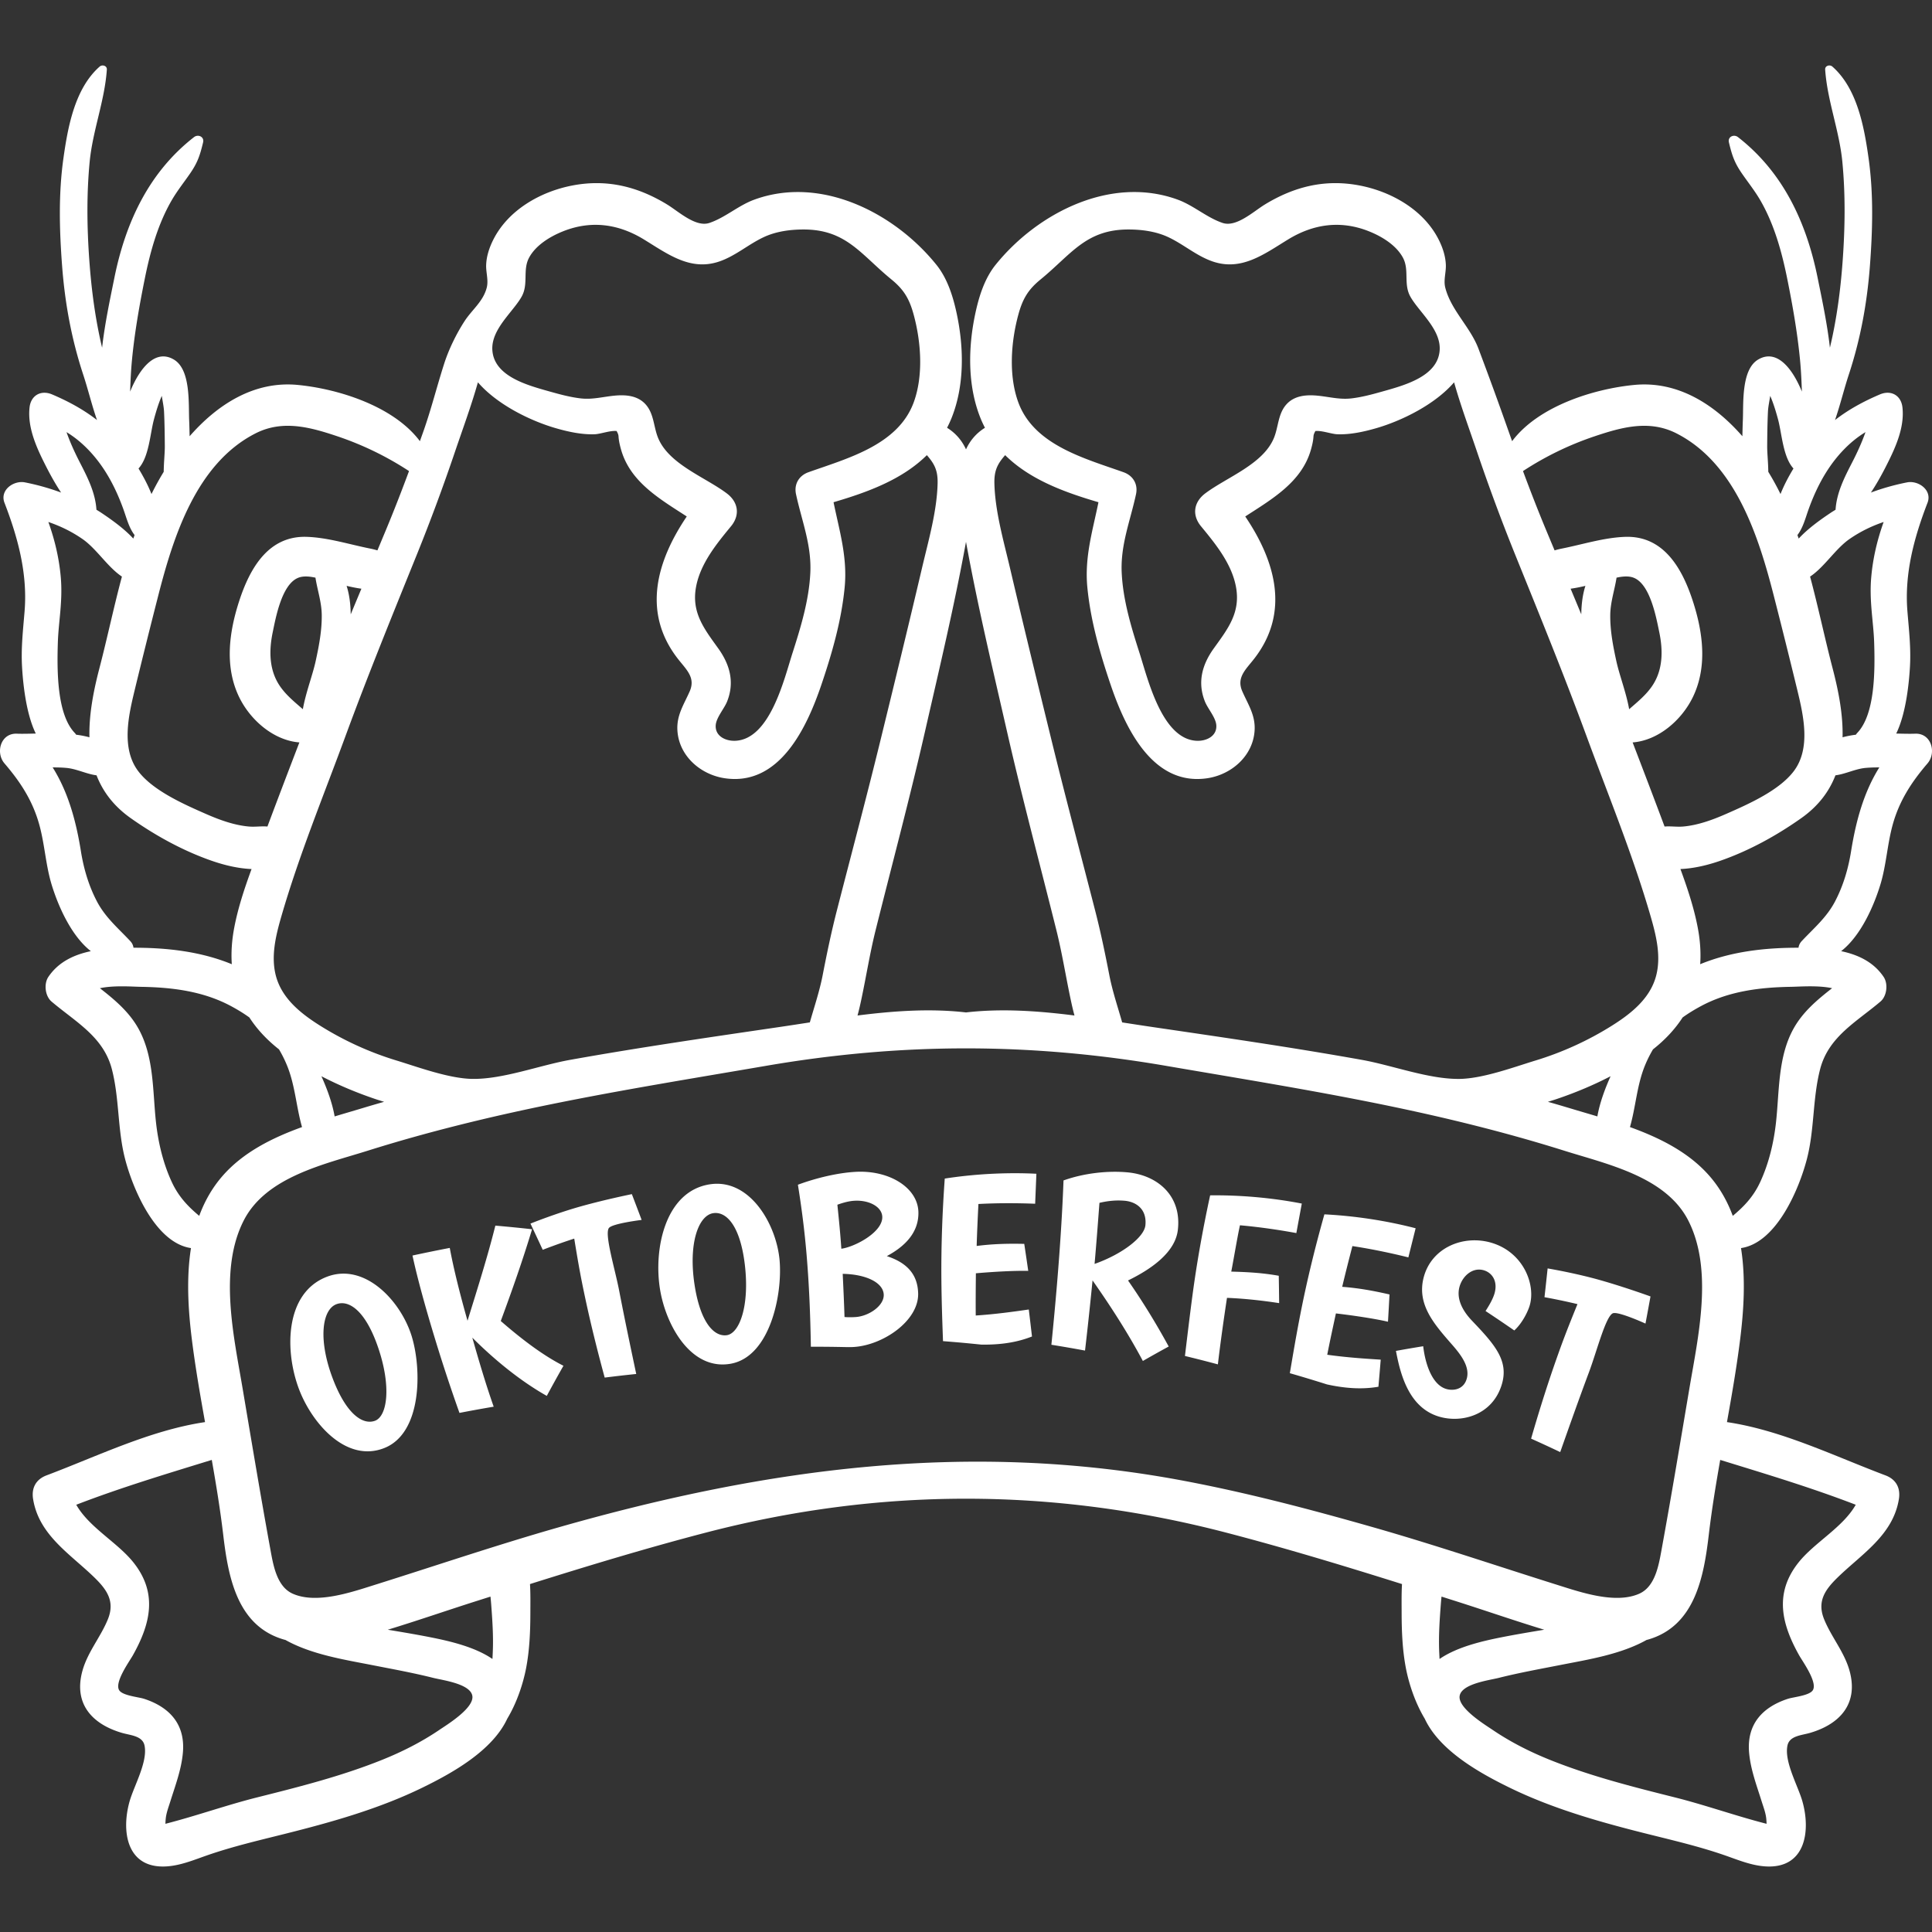
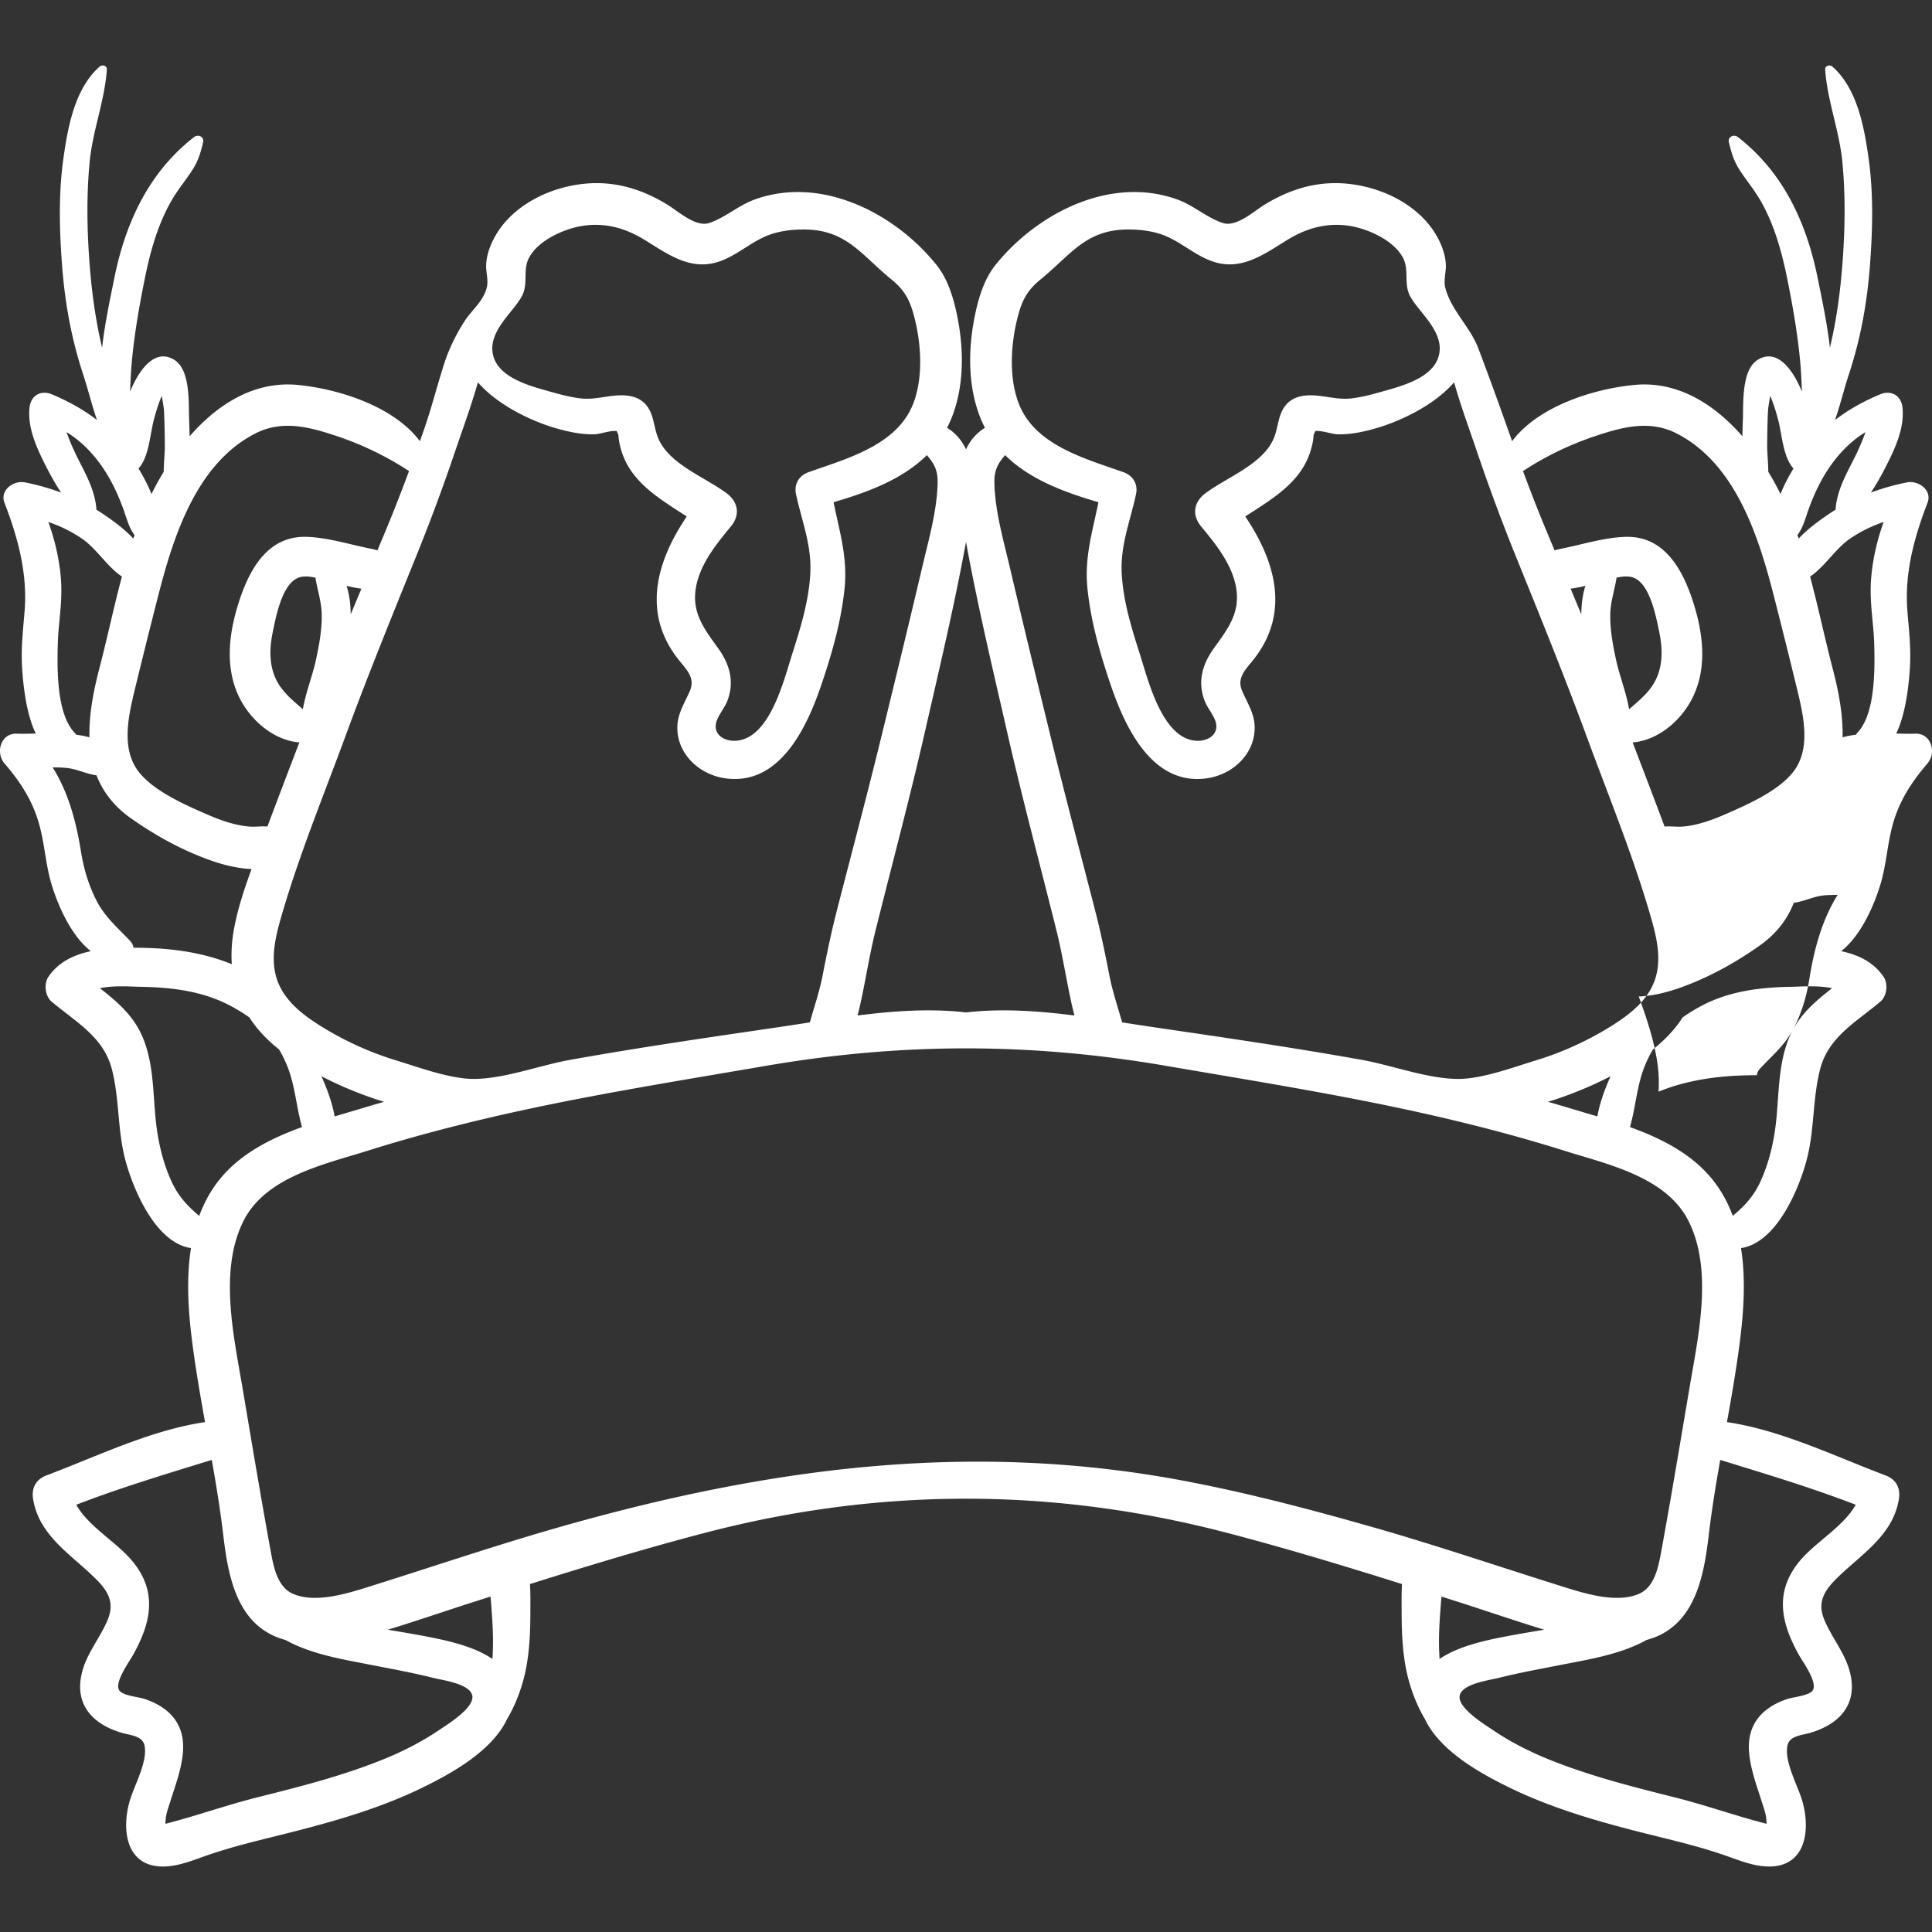
<svg xmlns="http://www.w3.org/2000/svg" version="1.1" width="512" height="512" x="0" y="0" viewBox="0 0 512.001 512.001" style="enable-background:new 0 0 512 512" xml:space="preserve" class="">
  <rect x="0" y="0" width="512.001" height="512.001" fill="#333333" stroke="none" />
  <g>
-     <path d="M498.304 234.481c1.572-5.149 1.828-10.559 3.234-15.752 1.734-6.402 4.988-11.424 9.27-16.412 2.448-2.852 1.017-8.053-3.265-7.882-1.373.055-3.108.009-5.026-.036 2.74-5.587 3.446-14.2 3.645-17.778.277-4.989-.271-9.685-.676-14.632-.817-9.988 1.761-19.497 5.326-28.743 1.309-3.394-2.46-5.993-5.412-5.412a62.402 62.402 0 0 0-9.588 2.697c1.401-2.109 2.654-4.326 3.81-6.585 2.474-4.836 5.171-10.428 4.546-15.999-.358-3.194-3.046-4.666-5.967-3.424-4.411 1.876-8.368 4.045-11.9 6.791 1.38-3.99 2.382-8.176 3.645-12.014 3.098-9.415 4.842-18.884 5.595-28.752.725-9.517.99-19.119-.343-28.595-1.165-8.284-3.007-18.506-9.603-24.312-.671-.591-1.975-.244-1.905.789.558 8.243 3.76 16.176 4.555 24.464.824 8.586.715 17.239.109 25.833-.558 7.912-1.574 15.722-3.405 23.418-.734-6.464-2.11-12.854-3.25-18.494-2.984-14.769-9.178-28.023-21.111-37.312-1.089-.848-2.768-.103-2.405 1.4.801 3.313 1.399 5.255 3.391 8.158 1.64 2.389 3.452 4.641 4.911 7.155 3.694 6.361 5.701 13.635 7.147 20.798 1.448 7.169 2.722 14.419 3.411 21.703.259 2.738.381 5.482.476 8.226-2.678-6.543-6.857-11.372-11.656-8.451-4.438 2.701-3.8 11.653-3.987 15.998-.061 1.427-.091 2.856-.125 4.284-7.362-8.414-17.089-14.717-28.672-13.595-10.702 1.036-25.378 5.594-32.353 14.901-.327-.918-.66-1.833-.982-2.752a1026.125 1026.125 0 0 0-7.938-21.764c-2.173-5.771-7.27-10.176-8.796-16.178-.498-1.96.226-4.018.156-5.999-.083-2.348-.849-4.638-1.9-6.721-3.954-7.841-12.436-12.677-20.825-14.32-9.152-1.793-17.354.209-25.217 4.998-3.042 1.853-7.576 6.12-11.212 4.902-4.185-1.402-7.678-4.621-11.868-6.159-17.724-6.503-37.223 3.514-48.284 17.231-2.963 3.675-4.444 8.466-5.413 13.029-1.896 8.929-2.068 18.957 1.361 27.547.367.919.778 1.792 1.215 2.636-2.355 1.459-3.961 3.428-5.021 5.719-1.06-2.292-2.666-4.26-5.021-5.719a29.58 29.58 0 0 0 1.214-2.636c3.429-8.59 3.257-18.617 1.361-27.547-.969-4.563-2.45-9.354-5.413-13.029-11.061-13.718-30.56-23.734-48.284-17.231-4.189 1.537-7.682 4.757-11.868 6.159-3.635 1.218-8.169-3.049-11.212-4.902-7.863-4.789-16.066-6.791-25.217-4.998-8.39 1.643-16.872 6.479-20.825 14.32-1.05 2.083-1.817 4.373-1.9 6.721-.07 1.981.655 4.04.156 5.999-.933 3.668-3.907 5.852-5.86 8.854-2.175 3.343-4.189 7.468-5.409 11.262-1.914 5.954-3.39 11.909-5.466 17.824-.322.919-.655 1.834-.982 2.752-6.975-9.307-21.652-13.864-32.353-14.901-11.583-1.122-21.31 5.181-28.672 13.595-.033-1.428-.064-2.857-.125-4.284-.186-4.345.45-13.297-3.987-15.998-4.799-2.921-8.978 1.909-11.656 8.451.095-2.744.217-5.488.476-8.226.689-7.284 1.964-14.534 3.411-21.703 1.446-7.164 3.453-14.437 7.147-20.798 1.46-2.514 3.271-4.766 4.911-7.155 1.992-2.903 2.59-4.845 3.391-8.158.363-1.503-1.316-2.248-2.405-1.4-11.932 9.291-18.125 22.545-21.11 37.314-1.14 5.64-2.516 12.03-3.25 18.494-1.831-7.697-2.847-15.506-3.405-23.418-.606-8.594-.715-17.247.109-25.833.795-8.287 3.997-16.221 4.555-24.464.07-1.034-1.234-1.38-1.905-.789-6.596 5.806-8.438 16.028-9.603 24.312-1.333 9.475-1.068 19.078-.343 28.595.752 9.868 2.496 19.337 5.594 28.752 1.263 3.838 2.265 8.024 3.645 12.014-3.532-2.745-7.489-4.915-11.9-6.791-2.921-1.242-5.609.23-5.967 3.424-.625 5.571 2.072 11.163 4.546 15.999 1.156 2.259 2.409 4.476 3.809 6.585a62.402 62.402 0 0 0-9.588-2.697c-2.952-.581-6.72 2.018-5.412 5.412 3.565 9.246 6.143 18.755 5.326 28.743-.405 4.947-.953 9.643-.676 14.632.199 3.577.905 12.191 3.645 17.778-1.918.045-3.653.091-5.026.036-4.282-.171-5.712 5.029-3.265 7.882 4.281 4.988 7.536 10.01 9.269 16.412 1.407 5.193 1.663 10.603 3.235 15.752 1.653 5.414 5.097 13.472 10.379 17.587-4.468.941-8.592 2.859-11.258 6.818-1.238 1.837-.881 5.077.844 6.541 6.361 5.399 13.743 9.295 15.978 17.892 2.003 7.704 1.487 15.836 3.448 23.586 2.001 7.909 8.031 22.464 17.524 23.853-1.272 8.046-.73 16.573.253 24.364.918 7.285 2.174 14.523 3.47 21.754-14.49 2.15-28.433 9.006-42.001 14.114-2.8 1.054-4.039 3.328-3.563 6.276 1.55 9.614 9.923 14.595 16.347 20.888 3.312 3.244 5.359 6.312 3.474 10.966-1.895 4.68-5.315 8.621-6.711 13.547-2.463 8.691 2.37 14.167 10.332 16.537 2.365.704 5.545.77 6.091 3.389.892 4.279-2.766 10.634-3.936 14.707-2.257 7.857-.889 17.698 9.335 17.339 3.937-.138 7.657-1.732 11.323-3 6.583-2.277 13.383-3.872 20.135-5.559 12.548-3.137 25.193-6.667 36.856-12.369 7.741-3.785 18.451-9.708 22.411-18.235 2.571-4.271 4.214-9.315 5.001-13.429.923-4.826 1.117-9.823 1.124-14.723.004-2.41.052-4.982-.099-7.527 15.43-4.853 30.912-9.544 46.566-13.625 45.864-11.956 91.801-12.033 137.961 0 15.654 4.081 31.136 8.772 46.566 13.625-.151 2.545-.103 5.118-.099 7.527.007 4.9.201 9.897 1.124 14.723.787 4.114 2.431 9.158 5.001 13.429 3.96 8.527 14.671 14.45 22.411 18.235 11.662 5.703 24.308 9.233 36.855 12.369 6.752 1.688 13.552 3.282 20.135 5.559 3.666 1.268 7.386 2.862 11.323 3 10.224.359 11.592-9.482 9.335-17.339-1.17-4.073-4.828-10.428-3.936-14.707.546-2.619 3.726-2.685 6.091-3.389 7.962-2.37 12.795-7.846 10.332-16.537-1.396-4.926-4.816-8.867-6.711-13.547-1.885-4.654.163-7.722 3.474-10.966 6.424-6.293 14.797-11.274 16.347-20.888.475-2.948-.763-5.221-3.563-6.276-13.568-5.108-27.511-11.965-42.001-14.114 1.296-7.231 2.552-14.469 3.47-21.754.982-7.791 1.524-16.318.253-24.364 9.493-1.389 15.523-15.944 17.524-23.853 1.961-7.751 1.445-15.882 3.448-23.586 2.235-8.597 9.618-12.493 15.978-17.892 1.725-1.464 2.082-4.703.844-6.541-2.667-3.958-6.79-5.877-11.258-6.818 5.283-4.115 8.727-12.173 10.38-17.587zm.881-96.148c-1.66 4.646-2.814 9.408-3.277 14.511-.584 6.434.593 11.881.767 17.496.227 7.328.274 18.988-4.51 23.92-.138.143-.235.296-.336.447a25.803 25.803 0 0 0-3.53.683c.149-5.908-1.034-12.133-2.61-18.171-2.087-8-3.821-16.283-5.996-24.417 3.823-2.544 6.708-7.372 10.473-9.972 2.864-1.98 5.868-3.426 9.019-4.497zm-19.895-3.351c1.246-3.456 2.755-6.782 4.713-9.895 2.611-4.152 6.131-8.007 10.376-10.569-.969 2.735-2.169 5.381-3.59 8.133-2.063 4-4.056 7.963-4.346 12.435-.419.262-.847.514-1.256.789-2.529 1.698-5.928 4.06-8.514 6.852-.106-.313-.226-.62-.335-.932 1.497-1.936 2.123-4.513 2.952-6.813zm-10.764-25.89c.059-1.253.376-2.741.601-4.188.869 2.02 1.51 4.134 2.08 6.256 1.017 3.791 1.302 9.972 4.083 12.997-1.258 2.078-2.497 4.394-3.435 6.767a74.239 74.239 0 0 0-2.016-3.813 80.268 80.268 0 0 0-1.224-2.076c-.018-2.451-.305-4.951-.292-6.826.022-3.039.059-6.081.203-9.117zm-46.133 6.597c7.28-2.454 14.64-4.53 21.89-.839 15.694 7.989 21.793 27.379 25.821 43.148a2057.697 2057.697 0 0 1 6.196 24.847c1.63 6.732 3.649 15.455-.926 21.519-3.917 5.19-12.205 8.818-18.001 11.363-3.55 1.558-7.445 2.977-11.334 3.314-1.645.143-3.278-.137-4.91 0-2.779-7.446-5.622-14.867-8.464-22.289 6.851-.538 13.021-5.941 15.969-12.03 3.905-8.065 2.657-17.238-.03-25.472-2.782-8.525-7.66-17.304-17.865-16.979-5.626.179-11.328 2.012-16.823 3.104-.58.115-1.246.275-1.934.484-.75-1.794-1.5-3.588-2.247-5.385-2.153-5.171-4.176-10.388-6.127-15.633a82.693 82.693 0 0 1 18.785-9.152zm9.35 72.259c-.777-4.41-2.572-8.985-3.382-12.688-.887-4.059-1.68-8.169-1.625-12.341.045-3.392 1.16-6.556 1.666-9.831 1.654-.364 3.306-.503 4.648.062 4.294 1.809 5.867 10.473 6.685 14.427.996 4.807.985 9.902-1.827 14.114-1.648 2.472-3.946 4.318-6.165 6.257zm-11.594-32.688c-.754 2.357-1.057 4.953-1.092 7.546-.941-2.265-1.883-4.529-2.829-6.792 1.315-.175 2.62-.449 3.921-.754zM269.857 83.434c1.144-4.214 2.576-6.655 5.911-9.382 8.165-6.676 12.004-13.283 23.387-13.235 3.525.015 7.19.513 10.412 2.013 4.027 1.874 7.415 4.912 11.645 6.407 7.776 2.749 13.833-1.93 20.201-5.812 6.74-4.109 13.974-5.098 21.426-2.106 3.381 1.357 7.164 3.653 8.945 6.954 1.764 3.27.109 6.962 1.959 10.304 1.833 3.311 6.111 6.996 7.417 11.271.3.984.443 2 .362 3.049-.531 6.878-9.339 9.213-15.106 10.838-2.726.768-5.534 1.535-8.355 1.854-3.061.346-5.843-.435-8.868-.729-2.988-.291-6.182-.052-8.297 2.327-2.21 2.486-2.084 5.896-3.269 8.82-2.851 7.037-12.518 10.449-18.225 14.75-3.037 2.289-3.588 5.719-1.122 8.712 3.848 4.671 8.103 9.881 9.255 16.003 1.294 6.871-2.146 11.173-5.878 16.374-3.105 4.327-4.363 8.999-2.334 14.075.752 1.882 2.856 4.227 3.008 6.243.22 2.921-2.618 4.254-5.155 4.156-9.24-.358-12.981-16.373-15.189-23.257-2.204-6.868-4.356-13.933-4.72-21.182-.375-7.463 2.254-13.777 3.789-20.913.573-2.663-.791-4.927-3.306-5.823-10.258-3.654-23.749-7.176-27.897-18.54-2.595-7.097-1.941-16.008.004-23.171zm-3.481 37.185c6.497 6.447 15.654 9.819 24.727 12.476-1.53 7.528-3.725 14.522-2.942 22.585.856 8.806 3.319 17.379 6.149 25.731 3.826 11.294 11.053 26.972 25.599 24.837 6.42-.943 12.143-5.89 12.571-12.629.258-4.061-1.691-6.85-3.247-10.38-1.633-3.704.904-5.783 3.183-8.727 9.613-12.42 5.376-26.111-2.414-37.641 7.118-4.617 14.924-9.098 17.385-17.628.322-1.116.635-2.421.698-3.58.04-.746.462-1.265.491-1.434 1.702-.192 4.277.8 5.837.856 3.478.126 7.164-.691 10.484-1.663 6.335-1.854 15.241-6.065 20.454-12.101 1.737 6.16 3.974 12.204 6.028 18.262a510.66 510.66 0 0 0 10.119 27.308c6.476 16.027 12.99 31.974 18.954 48.203 5.819 15.834 12.329 31.624 17.012 47.842 1.45 5.024 2.795 10.525 1.411 15.715-1.61 6.039-6.733 10.058-11.807 13.23a84.353 84.353 0 0 1-20.176 9.177c-5.637 1.715-13.936 4.804-20.16 4.867-8.141.082-17.709-3.595-25.793-5.044-18.471-3.311-37.057-5.997-55.622-8.724-2.611-.384-5.26-.796-7.931-1.208-1.173-4.141-2.559-8.198-3.391-12.472-1.113-5.719-2.276-11.349-3.726-16.997-3.87-15.073-7.885-30.109-11.584-45.225-3.731-15.246-7.455-30.502-11.04-45.783-1.681-7.166-3.956-15.021-4.12-22.418-.077-3.503.933-5.228 2.851-7.435zm160.445 164.594c-1.545 3.468-2.87 7.059-3.503 10.648-2.612-.786-5.192-1.531-7.675-2.283a351.858 351.858 0 0 0-5.434-1.587c.758-.234 1.516-.463 2.268-.717 4.884-1.647 9.724-3.657 14.344-6.061zm-170.82-141.624c3.062 16.856 7.09 33.711 10.901 50.413 4.012 17.584 8.686 35.016 13.054 52.514 1.485 5.949 2.44 11.956 3.699 17.95.328 1.563.673 3.128 1.095 4.654-9.611-1.221-19.34-1.903-28.749-.814-9.409-1.09-19.138-.408-28.749.814.422-1.526.767-3.09 1.095-4.654 1.259-5.994 2.214-12.001 3.699-17.95 4.368-17.497 9.041-34.93 13.054-52.514 3.811-16.702 7.839-33.557 10.901-50.413zM130.843 89.848c1.305-4.275 5.583-7.96 7.416-11.271 1.85-3.342.196-7.034 1.96-10.304 1.78-3.301 5.564-5.597 8.945-6.954 7.452-2.992 14.686-2.003 21.426 2.106 6.367 3.882 12.424 8.561 20.201 5.812 4.229-1.495 7.618-4.534 11.644-6.407 3.223-1.5 6.888-1.998 10.413-2.013 11.382-.048 15.221 6.559 23.387 13.235 3.335 2.727 4.767 5.168 5.911 9.382 1.945 7.163 2.599 16.074.009 23.168-4.148 11.363-17.639 14.885-27.897 18.54-2.515.896-3.879 3.161-3.306 5.823 1.535 7.137 4.163 13.45 3.789 20.913-.364 7.249-2.517 14.314-4.72 21.182-2.209 6.884-5.949 22.9-15.189 23.257-2.537.098-5.375-1.235-5.155-4.156.152-2.015 2.256-4.361 3.008-6.243 2.028-5.076.77-9.747-2.334-14.075-3.732-5.202-7.172-9.504-5.878-16.374 1.152-6.122 5.407-11.331 9.255-16.003 2.465-2.992 1.915-6.423-1.122-8.712-5.707-4.301-15.374-7.713-18.225-14.75-1.185-2.924-1.059-6.334-3.269-8.82-2.115-2.379-5.309-2.618-8.297-2.327-3.025.294-5.807 1.075-8.868.729-2.821-.319-5.629-1.086-8.355-1.854-5.767-1.625-14.576-3.959-15.106-10.838-.086-1.046.057-2.061.357-3.046zm-10.219 29.734c2.055-6.058 4.292-12.102 6.029-18.262 5.213 6.036 14.119 10.247 20.454 12.101 3.32.971 7.005 1.789 10.483 1.663 1.56-.057 4.135-1.048 5.837-.856.028.169.45.688.491 1.434.063 1.16.376 2.465.698 3.58 2.461 8.53 10.267 13.011 17.385 17.628-7.791 11.531-12.027 25.221-2.414 37.641 2.279 2.944 4.816 5.023 3.183 8.727-1.557 3.53-3.505 6.319-3.247 10.38.428 6.739 6.151 11.686 12.571 12.629 14.546 2.136 21.772-13.542 25.599-24.837 2.83-8.352 5.293-16.925 6.149-25.731.784-8.063-1.412-15.057-2.942-22.585 9.073-2.657 18.229-6.029 24.727-12.476 1.918 2.207 2.928 3.932 2.85 7.433-.164 7.397-2.439 15.252-4.12 22.418-3.585 15.281-7.309 30.536-11.04 45.783-3.699 15.116-7.715 30.152-11.584 45.225-1.45 5.648-2.613 11.279-3.726 16.997-.832 4.274-2.218 8.331-3.391 12.472-2.671.413-5.32.825-7.931 1.208-18.565 2.727-37.151 5.413-55.622 8.724-8.084 1.449-17.652 5.126-25.793 5.044-6.223-.063-14.523-3.152-20.16-4.867a84.336 84.336 0 0 1-20.176-9.177c-5.074-3.172-10.197-7.191-11.807-13.23-1.383-5.19-.039-10.691 1.411-15.715 4.682-16.218 11.193-32.009 17.012-47.842 5.965-16.229 12.478-32.175 18.954-48.203a507.71 507.71 0 0 0 10.12-27.306zm-18.832 172.41c-1.814.518-3.627 1.04-5.433 1.587-2.483.752-5.063 1.497-7.675 2.283-.633-3.589-1.958-7.18-3.503-10.648 4.62 2.404 9.46 4.414 14.343 6.062.751.253 1.51.482 2.268.716zM80.259 187.948c-2.219-1.938-4.517-3.785-6.166-6.256-2.811-4.212-2.822-9.307-1.827-14.114.819-3.954 2.391-12.618 6.686-14.427 1.341-.565 2.994-.426 4.648-.062.506 3.274 1.621 6.439 1.666 9.831.056 4.172-.737 8.282-1.625 12.341-.81 3.701-2.606 8.277-3.382 12.687zm11.594-32.688c1.3.305 2.606.579 3.921.754-.946 2.263-1.888 4.527-2.829 6.792-.035-2.593-.338-5.19-1.092-7.546zm-51.059-44.1c.569-2.122 1.211-4.237 2.08-6.256.226 1.447.542 2.935.601 4.188.144 3.037.182 6.078.203 9.118.013 1.874-.273 4.375-.292 6.826a75.957 75.957 0 0 0-1.224 2.076 75.032 75.032 0 0 0-2.016 3.813c-.938-2.373-2.177-4.689-3.435-6.767 2.781-3.026 3.066-9.207 4.083-12.998zm1.104 46.837c4.028-15.769 10.127-35.159 25.821-43.148 7.25-3.691 14.61-1.615 21.89.839a82.762 82.762 0 0 1 18.786 9.152c-1.95 5.245-3.974 10.461-6.127 15.633-.748 1.796-1.498 3.591-2.248 5.385a20.744 20.744 0 0 0-1.934-.484c-5.496-1.092-11.197-2.925-16.823-3.104-10.204-.325-15.082 8.454-17.864 16.979-2.687 8.234-3.935 17.407-.03 25.472 2.948 6.089 9.119 11.492 15.969 12.03-2.842 7.422-5.685 14.843-8.465 22.289-1.632-.137-3.265.143-4.91 0-3.889-.337-7.784-1.756-11.334-3.314-5.796-2.545-14.084-6.173-18.001-11.363-4.576-6.064-2.557-14.787-.926-21.519a2020.783 2020.783 0 0 1 6.196-24.847zm-13.899-32.91c1.958 3.113 3.467 6.439 4.713 9.895.829 2.3 1.455 4.878 2.951 6.812-.109.312-.229.619-.335.932-2.585-2.792-5.985-5.154-8.513-6.852-.41-.275-.837-.527-1.256-.789-.29-4.471-2.283-8.435-4.346-12.435-1.42-2.752-2.621-5.398-3.589-8.133 4.244 2.563 7.763 6.418 10.375 10.57zm-15.182 13.246c3.15 1.071 6.155 2.518 9.02 4.497 3.765 2.601 6.649 7.428 10.473 9.972-2.175 8.134-3.909 16.417-5.996 24.417-1.575 6.038-2.758 12.263-2.61 18.171a25.533 25.533 0 0 0-3.53-.683c-.102-.152-.198-.305-.336-.447-4.784-4.932-4.736-16.592-4.51-23.92.174-5.615 1.351-11.061.767-17.496-.464-5.104-1.618-9.865-3.278-14.511zm8.623 87.235c-1.278-7.957-3.343-15.586-7.482-22.196 1.21-.006 2.417.025 3.617.131 2.731.242 5.365 1.636 8.01 1.965 1.653 4.264 4.508 8.136 9.062 11.352 6.549 4.625 13.826 8.634 21.406 11.275 3.367 1.173 7.006 2.057 10.614 2.212-1.872 5.119-3.605 10.311-4.607 15.63-.629 3.342-.836 6.541-.627 9.59-8.22-3.382-17.212-4.383-26.059-4.367-.07-.604-.335-1.214-.855-1.768-3.226-3.442-6.587-6.235-8.823-10.497-2.192-4.177-3.512-8.687-4.256-13.327zm31.357 96.647c-2.92-2.433-5.431-5.035-7.215-8.847-2.344-5.01-3.666-10.593-4.257-16.075-.886-8.204-.485-17.159-4.588-24.614-2.478-4.501-6.307-7.71-10.262-10.794 3.691-.8 8.524-.405 10.913-.366 8.205.133 16.401 1.143 23.747 5.063 1.795.958 3.442 1.964 4.953 3.055 1.989 3.079 4.606 5.903 7.847 8.454a31.733 31.733 0 0 1 2.11 4.223c2.17 5.265 2.45 10.983 3.996 16.373-8.002 2.896-15.652 6.725-21.103 12.997-2.756 3.17-4.74 6.734-6.141 10.531zm63.641 136.223c-4.739 3.213-9.865 5.806-15.172 7.939-10.707 4.304-21.9 7.135-33.069 9.937-8.207 2.059-16.208 4.931-24.357 7.012.004-.296.022-.711.076-1.305.142-1.548.737-3.075 1.198-4.547 1.339-4.279 2.968-8.535 3.358-13.039.643-7.429-3.455-11.99-10.251-14.222-1.475-.484-5.612-.831-6.593-2.223-1.438-2.041 2.647-7.651 3.581-9.316 4.693-8.368 6.608-16.441.219-24.531-4.254-5.387-11.762-9.284-15.219-15.368 11.83-4.56 23.794-8.147 35.918-11.882 1.161 6.595 2.245 13.199 3.031 19.846 1.315 11.135 3.656 24.174 16.095 27.765.13.037.262.065.392.1 6.858 3.856 15.619 5.219 22.948 6.658 5.425 1.065 10.872 2.05 16.236 3.398 2.483.624 9.657 1.53 10.329 4.667.696 3.245-6.739 7.768-8.72 9.111zm14.153-20.549c-.026.583-.055 1.17-.087 1.758-4.703-3.24-11.499-4.777-16.499-5.766-3.733-.738-7.486-1.365-11.24-1.989 7.736-2.353 15.401-5.014 23.102-7.469l4.116-1.309c.067.649.13 1.292.178 1.922.325 4.279.623 8.558.43 12.853zm233.253-33.164c-16.548-4.72-33.197-9.103-50.115-12.298-56.652-10.698-110.335-3.458-165.571 12.298-16.437 4.689-32.612 10.184-48.913 15.306-6.14 1.929-15.37 5.132-21.684 2.308-4.221-1.888-5.152-7.595-5.892-11.648-2.6-14.23-4.981-28.563-7.392-42.835-2.308-13.665-6.356-31.301.303-44.384 5.922-11.636 21.429-14.923 32.813-18.505 15.96-5.021 32.243-8.986 48.632-12.324 18.917-3.853 37.989-6.924 57.014-10.192 35.941-6.173 70.128-6.148 105.924 0 19.024 3.268 38.097 6.339 57.014 10.192 16.389 3.338 32.672 7.303 48.632 12.324 11.385 3.582 26.892 6.869 32.814 18.505 6.658 13.084 2.611 30.72.302 44.384-2.411 14.271-4.792 28.605-7.392 42.835-.74 4.053-1.671 9.76-5.892 11.648-6.314 2.825-15.544-.379-21.684-2.308-16.301-5.122-32.476-10.617-48.913-15.306zm17.654 34.922a178.21 178.21 0 0 1-.087-1.758c-.193-4.295.104-8.574.431-12.853.048-.629.111-1.273.178-1.922l4.116 1.309c7.701 2.454 15.365 5.116 23.102 7.469-3.754.624-7.507 1.251-11.24 1.989-5.001.989-11.797 2.525-16.5 5.766zm110.296-40.872c-3.457 6.084-10.965 9.981-15.22 15.368-6.389 8.09-4.474 16.163.219 24.531.934 1.665 5.019 7.276 3.581 9.316-.981 1.392-5.119 1.739-6.594 2.223-6.796 2.232-10.894 6.792-10.251 14.222.39 4.504 2.019 8.76 3.358 13.039.461 1.473 1.056 2.999 1.198 4.547.055.594.073 1.009.076 1.305-8.149-2.081-16.15-4.953-24.357-7.012-11.169-2.802-22.362-5.633-33.069-9.937-5.308-2.133-10.433-4.726-15.172-7.939-1.981-1.343-9.415-5.866-8.719-9.112.673-3.137 7.846-4.043 10.33-4.667 5.364-1.348 10.811-2.333 16.236-3.398 7.33-1.439 16.09-2.802 22.949-6.658.13-.035.262-.063.392-.1 12.439-3.591 14.78-16.63 16.095-27.765.785-6.646 1.87-13.251 3.031-19.846 12.123 3.736 24.087 7.323 35.917 11.883zm-16.53-126.096c-4.103 7.455-3.702 16.41-4.588 24.614-.592 5.482-1.913 11.065-4.257 16.075-1.783 3.812-4.295 6.414-7.215 8.847-1.401-3.797-3.385-7.362-6.141-10.532-5.451-6.272-13.101-10.101-21.104-12.997 1.546-5.39 1.826-11.108 3.996-16.373a31.916 31.916 0 0 1 2.11-4.223c3.241-2.552 5.858-5.375 7.847-8.454 1.511-1.09 3.158-2.097 4.953-3.055 7.346-3.92 15.542-4.93 23.747-5.063 2.389-.039 7.222-.434 10.913.366-3.953 3.085-7.783 6.293-10.261 10.795zm11.042-33.785c-2.237 4.262-5.597 7.055-8.823 10.497-.519.554-.785 1.165-.855 1.768-8.848-.016-17.839.985-26.059 4.367.209-3.049.003-6.248-.627-9.59-1.002-5.319-2.735-10.511-4.607-15.63 3.608-.156 7.247-1.039 10.614-2.212 7.579-2.641 14.857-6.65 21.406-11.275 4.554-3.216 7.409-7.088 9.062-11.352 2.646-.329 5.279-1.723 8.01-1.965 1.2-.106 2.407-.137 3.617-.131-4.138 6.61-6.204 14.238-7.481 22.196-.745 4.641-2.065 9.151-4.257 13.327z" fill="#ffffff" opacity="1" data-original="#000000" />
-     <path d="M109.146 354.249c-2.823-9.38-12.425-19.743-22.5-15.896-11.273 4.304-11.269 19.913-7.291 30.09 3.539 9.053 12.591 19.285 22.554 15.278 9.866-3.968 9.897-20.633 7.237-29.472zm-9.804 22.285c-3.204 1.145-7.633-1.756-11.252-11.451-3.823-10.24-2.712-18.113 1.132-19.478 3.295-1.17 7.68 1.781 11.011 11.578 3.539 10.41 2.377 18.184-.891 19.351zM149.322 361.942c-5.579-2.813-11.359-7.292-16.612-11.858 2.962-8.016 5.828-16.133 8.293-24.321a392.792 392.792 0 0 0-9.726-.96c-2.129 8.493-4.795 16.853-7.378 25.213-2.045-7.218-3.675-13.748-4.707-19.303a413.6 413.6 0 0 0-9.879 2.014c1.293 6.029 3.526 14.07 5.98 22.112a438.55 438.55 0 0 0 6.471 19.597 373.118 373.118 0 0 1 9.071-1.648c-2.09-5.929-3.975-12.319-5.667-18.292 5.737 5.737 12.641 11.433 19.738 15.431a373.8 373.8 0 0 1 4.416-7.985zM161.338 325.473c.8-1.223 8.703-2.179 8.703-2.179a1153.6 1153.6 0 0 0-2.594-6.835s-6.784 1.368-13.341 3.192c-6.772 1.883-13.528 4.617-13.528 4.617 1.31 2.776 1.961 4.165 3.253 6.947 0 0 3.658-1.45 8.349-2.972 1.242 7.604 1.797 10.528 2.9 15.715 1.52 7.148 3.364 14.493 5.172 21.118 3.343-.415 5.015-.607 8.357-.958-1.496-7.089-3.037-14.367-4.505-21.988-1.137-5.906-3.919-14.9-2.766-16.657zM206.61 334.098c-.815-9.666-7.944-21.905-18.538-20.235-11.84 1.866-14.91 17.21-13.149 27.887 1.567 9.5 8.187 21.5 18.686 19.66 10.398-1.822 13.768-18.198 13.001-27.312zm-14.023 19.747c-3.33.45-7.02-3.314-8.549-13.548-1.615-10.81 1.056-18.273 5.05-18.806 3.424-.456 7.066 3.344 8.295 13.618 1.307 10.918-1.399 18.278-4.796 18.736zM235.016 332.884c4.567-2.448 8.495-6.087 8.372-11.648-.143-6.465-7.685-11.176-16.639-10.684-4.805.264-10.492 1.636-15.294 3.413.956 6.02 1.73 11.797 2.301 18.562.683 8.087 1.003 16.26 1.133 24.375 3.622-.003 5.43.014 9.044.084.731.016 1.461.034 2.32-.019 7.792-.481 17.236-6.946 17.067-14.188-.13-5.561-3.575-8.338-8.304-9.895zm-13.101-13.617c1.544-.555 3.031-.97 4.536-1.055 3.871-.218 7.251 1.586 7.362 4.236.17 4.071-7.235 7.987-10.85 8.482-.248-3.808-.65-7.8-1.048-11.663zm4.792 29.768c-1.142.068-2.087.064-2.902-.012-.121-3.881-.302-7.693-.478-11.441 6.232.111 10.736 2.334 10.872 5.5.128 2.972-3.998 5.745-7.492 5.953zM274.328 319.006l.326-7.948c-7.973-.402-16.416.055-24.284 1.278-.633 8.866-.969 17.843-.891 26.72.054 6.136.249 11.252.429 16.36 4.084.323 6.122.508 10.189.923 6.148.08 10.277-.926 13.39-2.154a1244.62 1244.62 0 0 0-.847-7.155c-3.874.558-8.81 1.256-14.057 1.594-.035-3.428-.005-6.662.037-11.189 3.997-.351 9.872-.728 13.875-.638-.414-2.864-.625-4.296-1.056-7.158-4.553-.099-8.412.013-12.612.554.105-3.621.284-7.435.465-11.12 4.939-.272 10.314-.261 15.036-.067zM312.136 325.991c1.09-9.118-5.403-14.599-13.413-15.313-5.316-.474-11.54.245-16.879 2.151a485.53 485.53 0 0 1-.565 11.434c-.643 10.694-1.574 21.405-2.651 32.112 3.576.581 5.36.889 8.917 1.54.716-6.109 1.404-12.608 1.992-18.596 4.784 6.817 9.416 13.993 13.335 21.353a341.626 341.626 0 0 1 6.848-3.833c-3.234-5.935-6.94-12.002-10.782-17.5 6.465-3.154 12.506-7.568 13.198-13.348zm-8.593-1.275c-.327 3.217-6.315 7.726-13.47 10.234.469-5.283.889-10.829 1.294-16.182 2.494-.59 4.676-.732 6.684-.553 3.156.281 5.917 2.319 5.492 6.501zM343.545 326.779l1.446-7.822c-7.859-1.53-16.307-2.274-24.292-2.177-1.88 8.687-3.481 17.527-4.658 26.326-.694 5.186-1.393 11.037-2.016 16.24 3.502.856 5.248 1.301 8.727 2.225.673-5.72 1.568-12.061 2.414-17.624 4.64.183 9.315.703 13.824 1.394a1031.26 1031.26 0 0 0-.104-7.248c-4.416-.793-8.365-.985-12.59-1.105.626-3.176 1.603-9.111 2.306-12.275 5.012.441 10.278 1.204 14.943 2.066zM373.232 333.221l1.926-7.718c-7.772-2.018-16.18-3.288-24.179-3.688-2.414 8.554-4.558 17.278-6.275 25.988-1.186 6.02-2.028 11.07-2.882 16.109a379.3 379.3 0 0 1 9.843 2.973c6.039 1.328 10.313 1.185 13.632.618.251-2.871.373-4.307.61-7.18-3.933-.244-8.939-.565-14.174-1.3.658-3.365 1.341-6.526 2.297-10.951 4.007.468 9.872 1.295 13.801 2.2.17-2.889.251-4.335.405-7.226-4.469-1.025-8.293-1.701-12.539-2.024.834-3.525 1.781-7.224 2.704-10.796 4.918.737 10.213 1.843 14.831 2.995zM395.211 329.336c-7.427-2.178-15.864 1.308-17.922 9.192-1.862 7.134 2.751 12.347 7.372 17.646 2.566 2.891 4.974 6.119 4.019 9.277-.861 2.848-3.581 3.177-5.401 2.645-3.641-1.064-5.536-6.348-6.115-11.33a367.25 367.25 0 0 0-7.223 1.239c1.143 6.034 3.352 15.053 11.473 17.429 5.947 1.741 13.933-.371 16.488-8.246 2.096-6.459-1.615-10.696-7.798-17.176-2.7-2.82-4.174-5.986-3.312-9.035.792-2.801 3.435-5.219 6.43-4.34 2.299.675 3.789 3.021 2.812 6.239-.395 1.299-1.246 2.866-2.35 4.559a394.641 394.641 0 0 1 7.615 5.149c2.101-1.906 3.516-4.844 4.016-6.382 1.801-5.532-1.475-14.334-10.104-16.866zM424.198 339.287c-6.828-1.944-14.061-3.141-14.061-3.141-.323 3.053-.489 4.579-.83 7.627 0 0 3.901.674 8.74 1.833-2.903 7.137-3.952 9.922-5.712 14.925-2.425 6.894-4.673 14.125-6.577 20.723a378.835 378.835 0 0 1 7.715 3.565c2.412-6.83 4.887-13.846 7.605-21.115 2.106-5.634 4.422-14.76 6.321-15.658 1.335-.631 8.672 2.718 8.672 2.718.539-2.875.805-4.313 1.33-7.193 0 0-6.593-2.402-13.203-4.284z" fill="#ffffff" opacity="1" data-original="#000000" />
+     <path d="M498.304 234.481c1.572-5.149 1.828-10.559 3.234-15.752 1.734-6.402 4.988-11.424 9.27-16.412 2.448-2.852 1.017-8.053-3.265-7.882-1.373.055-3.108.009-5.026-.036 2.74-5.587 3.446-14.2 3.645-17.778.277-4.989-.271-9.685-.676-14.632-.817-9.988 1.761-19.497 5.326-28.743 1.309-3.394-2.46-5.993-5.412-5.412a62.402 62.402 0 0 0-9.588 2.697c1.401-2.109 2.654-4.326 3.81-6.585 2.474-4.836 5.171-10.428 4.546-15.999-.358-3.194-3.046-4.666-5.967-3.424-4.411 1.876-8.368 4.045-11.9 6.791 1.38-3.99 2.382-8.176 3.645-12.014 3.098-9.415 4.842-18.884 5.595-28.752.725-9.517.99-19.119-.343-28.595-1.165-8.284-3.007-18.506-9.603-24.312-.671-.591-1.975-.244-1.905.789.558 8.243 3.76 16.176 4.555 24.464.824 8.586.715 17.239.109 25.833-.558 7.912-1.574 15.722-3.405 23.418-.734-6.464-2.11-12.854-3.25-18.494-2.984-14.769-9.178-28.023-21.111-37.312-1.089-.848-2.768-.103-2.405 1.4.801 3.313 1.399 5.255 3.391 8.158 1.64 2.389 3.452 4.641 4.911 7.155 3.694 6.361 5.701 13.635 7.147 20.798 1.448 7.169 2.722 14.419 3.411 21.703.259 2.738.381 5.482.476 8.226-2.678-6.543-6.857-11.372-11.656-8.451-4.438 2.701-3.8 11.653-3.987 15.998-.061 1.427-.091 2.856-.125 4.284-7.362-8.414-17.089-14.717-28.672-13.595-10.702 1.036-25.378 5.594-32.353 14.901-.327-.918-.66-1.833-.982-2.752a1026.125 1026.125 0 0 0-7.938-21.764c-2.173-5.771-7.27-10.176-8.796-16.178-.498-1.96.226-4.018.156-5.999-.083-2.348-.849-4.638-1.9-6.721-3.954-7.841-12.436-12.677-20.825-14.32-9.152-1.793-17.354.209-25.217 4.998-3.042 1.853-7.576 6.12-11.212 4.902-4.185-1.402-7.678-4.621-11.868-6.159-17.724-6.503-37.223 3.514-48.284 17.231-2.963 3.675-4.444 8.466-5.413 13.029-1.896 8.929-2.068 18.957 1.361 27.547.367.919.778 1.792 1.215 2.636-2.355 1.459-3.961 3.428-5.021 5.719-1.06-2.292-2.666-4.26-5.021-5.719a29.58 29.58 0 0 0 1.214-2.636c3.429-8.59 3.257-18.617 1.361-27.547-.969-4.563-2.45-9.354-5.413-13.029-11.061-13.718-30.56-23.734-48.284-17.231-4.189 1.537-7.682 4.757-11.868 6.159-3.635 1.218-8.169-3.049-11.212-4.902-7.863-4.789-16.066-6.791-25.217-4.998-8.39 1.643-16.872 6.479-20.825 14.32-1.05 2.083-1.817 4.373-1.9 6.721-.07 1.981.655 4.04.156 5.999-.933 3.668-3.907 5.852-5.86 8.854-2.175 3.343-4.189 7.468-5.409 11.262-1.914 5.954-3.39 11.909-5.466 17.824-.322.919-.655 1.834-.982 2.752-6.975-9.307-21.652-13.864-32.353-14.901-11.583-1.122-21.31 5.181-28.672 13.595-.033-1.428-.064-2.857-.125-4.284-.186-4.345.45-13.297-3.987-15.998-4.799-2.921-8.978 1.909-11.656 8.451.095-2.744.217-5.488.476-8.226.689-7.284 1.964-14.534 3.411-21.703 1.446-7.164 3.453-14.437 7.147-20.798 1.46-2.514 3.271-4.766 4.911-7.155 1.992-2.903 2.59-4.845 3.391-8.158.363-1.503-1.316-2.248-2.405-1.4-11.932 9.291-18.125 22.545-21.11 37.314-1.14 5.64-2.516 12.03-3.25 18.494-1.831-7.697-2.847-15.506-3.405-23.418-.606-8.594-.715-17.247.109-25.833.795-8.287 3.997-16.221 4.555-24.464.07-1.034-1.234-1.38-1.905-.789-6.596 5.806-8.438 16.028-9.603 24.312-1.333 9.475-1.068 19.078-.343 28.595.752 9.868 2.496 19.337 5.594 28.752 1.263 3.838 2.265 8.024 3.645 12.014-3.532-2.745-7.489-4.915-11.9-6.791-2.921-1.242-5.609.23-5.967 3.424-.625 5.571 2.072 11.163 4.546 15.999 1.156 2.259 2.409 4.476 3.809 6.585a62.402 62.402 0 0 0-9.588-2.697c-2.952-.581-6.72 2.018-5.412 5.412 3.565 9.246 6.143 18.755 5.326 28.743-.405 4.947-.953 9.643-.676 14.632.199 3.577.905 12.191 3.645 17.778-1.918.045-3.653.091-5.026.036-4.282-.171-5.712 5.029-3.265 7.882 4.281 4.988 7.536 10.01 9.269 16.412 1.407 5.193 1.663 10.603 3.235 15.752 1.653 5.414 5.097 13.472 10.379 17.587-4.468.941-8.592 2.859-11.258 6.818-1.238 1.837-.881 5.077.844 6.541 6.361 5.399 13.743 9.295 15.978 17.892 2.003 7.704 1.487 15.836 3.448 23.586 2.001 7.909 8.031 22.464 17.524 23.853-1.272 8.046-.73 16.573.253 24.364.918 7.285 2.174 14.523 3.47 21.754-14.49 2.15-28.433 9.006-42.001 14.114-2.8 1.054-4.039 3.328-3.563 6.276 1.55 9.614 9.923 14.595 16.347 20.888 3.312 3.244 5.359 6.312 3.474 10.966-1.895 4.68-5.315 8.621-6.711 13.547-2.463 8.691 2.37 14.167 10.332 16.537 2.365.704 5.545.77 6.091 3.389.892 4.279-2.766 10.634-3.936 14.707-2.257 7.857-.889 17.698 9.335 17.339 3.937-.138 7.657-1.732 11.323-3 6.583-2.277 13.383-3.872 20.135-5.559 12.548-3.137 25.193-6.667 36.856-12.369 7.741-3.785 18.451-9.708 22.411-18.235 2.571-4.271 4.214-9.315 5.001-13.429.923-4.826 1.117-9.823 1.124-14.723.004-2.41.052-4.982-.099-7.527 15.43-4.853 30.912-9.544 46.566-13.625 45.864-11.956 91.801-12.033 137.961 0 15.654 4.081 31.136 8.772 46.566 13.625-.151 2.545-.103 5.118-.099 7.527.007 4.9.201 9.897 1.124 14.723.787 4.114 2.431 9.158 5.001 13.429 3.96 8.527 14.671 14.45 22.411 18.235 11.662 5.703 24.308 9.233 36.855 12.369 6.752 1.688 13.552 3.282 20.135 5.559 3.666 1.268 7.386 2.862 11.323 3 10.224.359 11.592-9.482 9.335-17.339-1.17-4.073-4.828-10.428-3.936-14.707.546-2.619 3.726-2.685 6.091-3.389 7.962-2.37 12.795-7.846 10.332-16.537-1.396-4.926-4.816-8.867-6.711-13.547-1.885-4.654.163-7.722 3.474-10.966 6.424-6.293 14.797-11.274 16.347-20.888.475-2.948-.763-5.221-3.563-6.276-13.568-5.108-27.511-11.965-42.001-14.114 1.296-7.231 2.552-14.469 3.47-21.754.982-7.791 1.524-16.318.253-24.364 9.493-1.389 15.523-15.944 17.524-23.853 1.961-7.751 1.445-15.882 3.448-23.586 2.235-8.597 9.618-12.493 15.978-17.892 1.725-1.464 2.082-4.703.844-6.541-2.667-3.958-6.79-5.877-11.258-6.818 5.283-4.115 8.727-12.173 10.38-17.587zm.881-96.148c-1.66 4.646-2.814 9.408-3.277 14.511-.584 6.434.593 11.881.767 17.496.227 7.328.274 18.988-4.51 23.92-.138.143-.235.296-.336.447a25.803 25.803 0 0 0-3.53.683c.149-5.908-1.034-12.133-2.61-18.171-2.087-8-3.821-16.283-5.996-24.417 3.823-2.544 6.708-7.372 10.473-9.972 2.864-1.98 5.868-3.426 9.019-4.497zm-19.895-3.351c1.246-3.456 2.755-6.782 4.713-9.895 2.611-4.152 6.131-8.007 10.376-10.569-.969 2.735-2.169 5.381-3.59 8.133-2.063 4-4.056 7.963-4.346 12.435-.419.262-.847.514-1.256.789-2.529 1.698-5.928 4.06-8.514 6.852-.106-.313-.226-.62-.335-.932 1.497-1.936 2.123-4.513 2.952-6.813zm-10.764-25.89c.059-1.253.376-2.741.601-4.188.869 2.02 1.51 4.134 2.08 6.256 1.017 3.791 1.302 9.972 4.083 12.997-1.258 2.078-2.497 4.394-3.435 6.767a74.239 74.239 0 0 0-2.016-3.813 80.268 80.268 0 0 0-1.224-2.076c-.018-2.451-.305-4.951-.292-6.826.022-3.039.059-6.081.203-9.117zm-46.133 6.597c7.28-2.454 14.64-4.53 21.89-.839 15.694 7.989 21.793 27.379 25.821 43.148a2057.697 2057.697 0 0 1 6.196 24.847c1.63 6.732 3.649 15.455-.926 21.519-3.917 5.19-12.205 8.818-18.001 11.363-3.55 1.558-7.445 2.977-11.334 3.314-1.645.143-3.278-.137-4.91 0-2.779-7.446-5.622-14.867-8.464-22.289 6.851-.538 13.021-5.941 15.969-12.03 3.905-8.065 2.657-17.238-.03-25.472-2.782-8.525-7.66-17.304-17.865-16.979-5.626.179-11.328 2.012-16.823 3.104-.58.115-1.246.275-1.934.484-.75-1.794-1.5-3.588-2.247-5.385-2.153-5.171-4.176-10.388-6.127-15.633a82.693 82.693 0 0 1 18.785-9.152zm9.35 72.259c-.777-4.41-2.572-8.985-3.382-12.688-.887-4.059-1.68-8.169-1.625-12.341.045-3.392 1.16-6.556 1.666-9.831 1.654-.364 3.306-.503 4.648.062 4.294 1.809 5.867 10.473 6.685 14.427.996 4.807.985 9.902-1.827 14.114-1.648 2.472-3.946 4.318-6.165 6.257zm-11.594-32.688c-.754 2.357-1.057 4.953-1.092 7.546-.941-2.265-1.883-4.529-2.829-6.792 1.315-.175 2.62-.449 3.921-.754zM269.857 83.434c1.144-4.214 2.576-6.655 5.911-9.382 8.165-6.676 12.004-13.283 23.387-13.235 3.525.015 7.19.513 10.412 2.013 4.027 1.874 7.415 4.912 11.645 6.407 7.776 2.749 13.833-1.93 20.201-5.812 6.74-4.109 13.974-5.098 21.426-2.106 3.381 1.357 7.164 3.653 8.945 6.954 1.764 3.27.109 6.962 1.959 10.304 1.833 3.311 6.111 6.996 7.417 11.271.3.984.443 2 .362 3.049-.531 6.878-9.339 9.213-15.106 10.838-2.726.768-5.534 1.535-8.355 1.854-3.061.346-5.843-.435-8.868-.729-2.988-.291-6.182-.052-8.297 2.327-2.21 2.486-2.084 5.896-3.269 8.82-2.851 7.037-12.518 10.449-18.225 14.75-3.037 2.289-3.588 5.719-1.122 8.712 3.848 4.671 8.103 9.881 9.255 16.003 1.294 6.871-2.146 11.173-5.878 16.374-3.105 4.327-4.363 8.999-2.334 14.075.752 1.882 2.856 4.227 3.008 6.243.22 2.921-2.618 4.254-5.155 4.156-9.24-.358-12.981-16.373-15.189-23.257-2.204-6.868-4.356-13.933-4.72-21.182-.375-7.463 2.254-13.777 3.789-20.913.573-2.663-.791-4.927-3.306-5.823-10.258-3.654-23.749-7.176-27.897-18.54-2.595-7.097-1.941-16.008.004-23.171zm-3.481 37.185c6.497 6.447 15.654 9.819 24.727 12.476-1.53 7.528-3.725 14.522-2.942 22.585.856 8.806 3.319 17.379 6.149 25.731 3.826 11.294 11.053 26.972 25.599 24.837 6.42-.943 12.143-5.89 12.571-12.629.258-4.061-1.691-6.85-3.247-10.38-1.633-3.704.904-5.783 3.183-8.727 9.613-12.42 5.376-26.111-2.414-37.641 7.118-4.617 14.924-9.098 17.385-17.628.322-1.116.635-2.421.698-3.58.04-.746.462-1.265.491-1.434 1.702-.192 4.277.8 5.837.856 3.478.126 7.164-.691 10.484-1.663 6.335-1.854 15.241-6.065 20.454-12.101 1.737 6.16 3.974 12.204 6.028 18.262a510.66 510.66 0 0 0 10.119 27.308c6.476 16.027 12.99 31.974 18.954 48.203 5.819 15.834 12.329 31.624 17.012 47.842 1.45 5.024 2.795 10.525 1.411 15.715-1.61 6.039-6.733 10.058-11.807 13.23a84.353 84.353 0 0 1-20.176 9.177c-5.637 1.715-13.936 4.804-20.16 4.867-8.141.082-17.709-3.595-25.793-5.044-18.471-3.311-37.057-5.997-55.622-8.724-2.611-.384-5.26-.796-7.931-1.208-1.173-4.141-2.559-8.198-3.391-12.472-1.113-5.719-2.276-11.349-3.726-16.997-3.87-15.073-7.885-30.109-11.584-45.225-3.731-15.246-7.455-30.502-11.04-45.783-1.681-7.166-3.956-15.021-4.12-22.418-.077-3.503.933-5.228 2.851-7.435zm160.445 164.594c-1.545 3.468-2.87 7.059-3.503 10.648-2.612-.786-5.192-1.531-7.675-2.283a351.858 351.858 0 0 0-5.434-1.587c.758-.234 1.516-.463 2.268-.717 4.884-1.647 9.724-3.657 14.344-6.061zm-170.82-141.624c3.062 16.856 7.09 33.711 10.901 50.413 4.012 17.584 8.686 35.016 13.054 52.514 1.485 5.949 2.44 11.956 3.699 17.95.328 1.563.673 3.128 1.095 4.654-9.611-1.221-19.34-1.903-28.749-.814-9.409-1.09-19.138-.408-28.749.814.422-1.526.767-3.09 1.095-4.654 1.259-5.994 2.214-12.001 3.699-17.95 4.368-17.497 9.041-34.93 13.054-52.514 3.811-16.702 7.839-33.557 10.901-50.413zM130.843 89.848c1.305-4.275 5.583-7.96 7.416-11.271 1.85-3.342.196-7.034 1.96-10.304 1.78-3.301 5.564-5.597 8.945-6.954 7.452-2.992 14.686-2.003 21.426 2.106 6.367 3.882 12.424 8.561 20.201 5.812 4.229-1.495 7.618-4.534 11.644-6.407 3.223-1.5 6.888-1.998 10.413-2.013 11.382-.048 15.221 6.559 23.387 13.235 3.335 2.727 4.767 5.168 5.911 9.382 1.945 7.163 2.599 16.074.009 23.168-4.148 11.363-17.639 14.885-27.897 18.54-2.515.896-3.879 3.161-3.306 5.823 1.535 7.137 4.163 13.45 3.789 20.913-.364 7.249-2.517 14.314-4.72 21.182-2.209 6.884-5.949 22.9-15.189 23.257-2.537.098-5.375-1.235-5.155-4.156.152-2.015 2.256-4.361 3.008-6.243 2.028-5.076.77-9.747-2.334-14.075-3.732-5.202-7.172-9.504-5.878-16.374 1.152-6.122 5.407-11.331 9.255-16.003 2.465-2.992 1.915-6.423-1.122-8.712-5.707-4.301-15.374-7.713-18.225-14.75-1.185-2.924-1.059-6.334-3.269-8.82-2.115-2.379-5.309-2.618-8.297-2.327-3.025.294-5.807 1.075-8.868.729-2.821-.319-5.629-1.086-8.355-1.854-5.767-1.625-14.576-3.959-15.106-10.838-.086-1.046.057-2.061.357-3.046zm-10.219 29.734c2.055-6.058 4.292-12.102 6.029-18.262 5.213 6.036 14.119 10.247 20.454 12.101 3.32.971 7.005 1.789 10.483 1.663 1.56-.057 4.135-1.048 5.837-.856.028.169.45.688.491 1.434.063 1.16.376 2.465.698 3.58 2.461 8.53 10.267 13.011 17.385 17.628-7.791 11.531-12.027 25.221-2.414 37.641 2.279 2.944 4.816 5.023 3.183 8.727-1.557 3.53-3.505 6.319-3.247 10.38.428 6.739 6.151 11.686 12.571 12.629 14.546 2.136 21.772-13.542 25.599-24.837 2.83-8.352 5.293-16.925 6.149-25.731.784-8.063-1.412-15.057-2.942-22.585 9.073-2.657 18.229-6.029 24.727-12.476 1.918 2.207 2.928 3.932 2.85 7.433-.164 7.397-2.439 15.252-4.12 22.418-3.585 15.281-7.309 30.536-11.04 45.783-3.699 15.116-7.715 30.152-11.584 45.225-1.45 5.648-2.613 11.279-3.726 16.997-.832 4.274-2.218 8.331-3.391 12.472-2.671.413-5.32.825-7.931 1.208-18.565 2.727-37.151 5.413-55.622 8.724-8.084 1.449-17.652 5.126-25.793 5.044-6.223-.063-14.523-3.152-20.16-4.867a84.336 84.336 0 0 1-20.176-9.177c-5.074-3.172-10.197-7.191-11.807-13.23-1.383-5.19-.039-10.691 1.411-15.715 4.682-16.218 11.193-32.009 17.012-47.842 5.965-16.229 12.478-32.175 18.954-48.203a507.71 507.71 0 0 0 10.12-27.306zm-18.832 172.41c-1.814.518-3.627 1.04-5.433 1.587-2.483.752-5.063 1.497-7.675 2.283-.633-3.589-1.958-7.18-3.503-10.648 4.62 2.404 9.46 4.414 14.343 6.062.751.253 1.51.482 2.268.716zM80.259 187.948c-2.219-1.938-4.517-3.785-6.166-6.256-2.811-4.212-2.822-9.307-1.827-14.114.819-3.954 2.391-12.618 6.686-14.427 1.341-.565 2.994-.426 4.648-.062.506 3.274 1.621 6.439 1.666 9.831.056 4.172-.737 8.282-1.625 12.341-.81 3.701-2.606 8.277-3.382 12.687zm11.594-32.688c1.3.305 2.606.579 3.921.754-.946 2.263-1.888 4.527-2.829 6.792-.035-2.593-.338-5.19-1.092-7.546zm-51.059-44.1c.569-2.122 1.211-4.237 2.08-6.256.226 1.447.542 2.935.601 4.188.144 3.037.182 6.078.203 9.118.013 1.874-.273 4.375-.292 6.826a75.957 75.957 0 0 0-1.224 2.076 75.032 75.032 0 0 0-2.016 3.813c-.938-2.373-2.177-4.689-3.435-6.767 2.781-3.026 3.066-9.207 4.083-12.998zm1.104 46.837c4.028-15.769 10.127-35.159 25.821-43.148 7.25-3.691 14.61-1.615 21.89.839a82.762 82.762 0 0 1 18.786 9.152c-1.95 5.245-3.974 10.461-6.127 15.633-.748 1.796-1.498 3.591-2.248 5.385a20.744 20.744 0 0 0-1.934-.484c-5.496-1.092-11.197-2.925-16.823-3.104-10.204-.325-15.082 8.454-17.864 16.979-2.687 8.234-3.935 17.407-.03 25.472 2.948 6.089 9.119 11.492 15.969 12.03-2.842 7.422-5.685 14.843-8.465 22.289-1.632-.137-3.265.143-4.91 0-3.889-.337-7.784-1.756-11.334-3.314-5.796-2.545-14.084-6.173-18.001-11.363-4.576-6.064-2.557-14.787-.926-21.519a2020.783 2020.783 0 0 1 6.196-24.847zm-13.899-32.91c1.958 3.113 3.467 6.439 4.713 9.895.829 2.3 1.455 4.878 2.951 6.812-.109.312-.229.619-.335.932-2.585-2.792-5.985-5.154-8.513-6.852-.41-.275-.837-.527-1.256-.789-.29-4.471-2.283-8.435-4.346-12.435-1.42-2.752-2.621-5.398-3.589-8.133 4.244 2.563 7.763 6.418 10.375 10.57zm-15.182 13.246c3.15 1.071 6.155 2.518 9.02 4.497 3.765 2.601 6.649 7.428 10.473 9.972-2.175 8.134-3.909 16.417-5.996 24.417-1.575 6.038-2.758 12.263-2.61 18.171a25.533 25.533 0 0 0-3.53-.683c-.102-.152-.198-.305-.336-.447-4.784-4.932-4.736-16.592-4.51-23.92.174-5.615 1.351-11.061.767-17.496-.464-5.104-1.618-9.865-3.278-14.511zm8.623 87.235c-1.278-7.957-3.343-15.586-7.482-22.196 1.21-.006 2.417.025 3.617.131 2.731.242 5.365 1.636 8.01 1.965 1.653 4.264 4.508 8.136 9.062 11.352 6.549 4.625 13.826 8.634 21.406 11.275 3.367 1.173 7.006 2.057 10.614 2.212-1.872 5.119-3.605 10.311-4.607 15.63-.629 3.342-.836 6.541-.627 9.59-8.22-3.382-17.212-4.383-26.059-4.367-.07-.604-.335-1.214-.855-1.768-3.226-3.442-6.587-6.235-8.823-10.497-2.192-4.177-3.512-8.687-4.256-13.327zm31.357 96.647c-2.92-2.433-5.431-5.035-7.215-8.847-2.344-5.01-3.666-10.593-4.257-16.075-.886-8.204-.485-17.159-4.588-24.614-2.478-4.501-6.307-7.71-10.262-10.794 3.691-.8 8.524-.405 10.913-.366 8.205.133 16.401 1.143 23.747 5.063 1.795.958 3.442 1.964 4.953 3.055 1.989 3.079 4.606 5.903 7.847 8.454a31.733 31.733 0 0 1 2.11 4.223c2.17 5.265 2.45 10.983 3.996 16.373-8.002 2.896-15.652 6.725-21.103 12.997-2.756 3.17-4.74 6.734-6.141 10.531zm63.641 136.223c-4.739 3.213-9.865 5.806-15.172 7.939-10.707 4.304-21.9 7.135-33.069 9.937-8.207 2.059-16.208 4.931-24.357 7.012.004-.296.022-.711.076-1.305.142-1.548.737-3.075 1.198-4.547 1.339-4.279 2.968-8.535 3.358-13.039.643-7.429-3.455-11.99-10.251-14.222-1.475-.484-5.612-.831-6.593-2.223-1.438-2.041 2.647-7.651 3.581-9.316 4.693-8.368 6.608-16.441.219-24.531-4.254-5.387-11.762-9.284-15.219-15.368 11.83-4.56 23.794-8.147 35.918-11.882 1.161 6.595 2.245 13.199 3.031 19.846 1.315 11.135 3.656 24.174 16.095 27.765.13.037.262.065.392.1 6.858 3.856 15.619 5.219 22.948 6.658 5.425 1.065 10.872 2.05 16.236 3.398 2.483.624 9.657 1.53 10.329 4.667.696 3.245-6.739 7.768-8.72 9.111zm14.153-20.549c-.026.583-.055 1.17-.087 1.758-4.703-3.24-11.499-4.777-16.499-5.766-3.733-.738-7.486-1.365-11.24-1.989 7.736-2.353 15.401-5.014 23.102-7.469l4.116-1.309c.067.649.13 1.292.178 1.922.325 4.279.623 8.558.43 12.853zm233.253-33.164c-16.548-4.72-33.197-9.103-50.115-12.298-56.652-10.698-110.335-3.458-165.571 12.298-16.437 4.689-32.612 10.184-48.913 15.306-6.14 1.929-15.37 5.132-21.684 2.308-4.221-1.888-5.152-7.595-5.892-11.648-2.6-14.23-4.981-28.563-7.392-42.835-2.308-13.665-6.356-31.301.303-44.384 5.922-11.636 21.429-14.923 32.813-18.505 15.96-5.021 32.243-8.986 48.632-12.324 18.917-3.853 37.989-6.924 57.014-10.192 35.941-6.173 70.128-6.148 105.924 0 19.024 3.268 38.097 6.339 57.014 10.192 16.389 3.338 32.672 7.303 48.632 12.324 11.385 3.582 26.892 6.869 32.814 18.505 6.658 13.084 2.611 30.72.302 44.384-2.411 14.271-4.792 28.605-7.392 42.835-.74 4.053-1.671 9.76-5.892 11.648-6.314 2.825-15.544-.379-21.684-2.308-16.301-5.122-32.476-10.617-48.913-15.306zm17.654 34.922a178.21 178.21 0 0 1-.087-1.758c-.193-4.295.104-8.574.431-12.853.048-.629.111-1.273.178-1.922l4.116 1.309c7.701 2.454 15.365 5.116 23.102 7.469-3.754.624-7.507 1.251-11.24 1.989-5.001.989-11.797 2.525-16.5 5.766zm110.296-40.872c-3.457 6.084-10.965 9.981-15.22 15.368-6.389 8.09-4.474 16.163.219 24.531.934 1.665 5.019 7.276 3.581 9.316-.981 1.392-5.119 1.739-6.594 2.223-6.796 2.232-10.894 6.792-10.251 14.222.39 4.504 2.019 8.76 3.358 13.039.461 1.473 1.056 2.999 1.198 4.547.055.594.073 1.009.076 1.305-8.149-2.081-16.15-4.953-24.357-7.012-11.169-2.802-22.362-5.633-33.069-9.937-5.308-2.133-10.433-4.726-15.172-7.939-1.981-1.343-9.415-5.866-8.719-9.112.673-3.137 7.846-4.043 10.33-4.667 5.364-1.348 10.811-2.333 16.236-3.398 7.33-1.439 16.09-2.802 22.949-6.658.13-.035.262-.063.392-.1 12.439-3.591 14.78-16.63 16.095-27.765.785-6.646 1.87-13.251 3.031-19.846 12.123 3.736 24.087 7.323 35.917 11.883zm-16.53-126.096c-4.103 7.455-3.702 16.41-4.588 24.614-.592 5.482-1.913 11.065-4.257 16.075-1.783 3.812-4.295 6.414-7.215 8.847-1.401-3.797-3.385-7.362-6.141-10.532-5.451-6.272-13.101-10.101-21.104-12.997 1.546-5.39 1.826-11.108 3.996-16.373a31.916 31.916 0 0 1 2.11-4.223c3.241-2.552 5.858-5.375 7.847-8.454 1.511-1.09 3.158-2.097 4.953-3.055 7.346-3.92 15.542-4.93 23.747-5.063 2.389-.039 7.222-.434 10.913.366-3.953 3.085-7.783 6.293-10.261 10.795zc-2.237 4.262-5.597 7.055-8.823 10.497-.519.554-.785 1.165-.855 1.768-8.848-.016-17.839.985-26.059 4.367.209-3.049.003-6.248-.627-9.59-1.002-5.319-2.735-10.511-4.607-15.63 3.608-.156 7.247-1.039 10.614-2.212 7.579-2.641 14.857-6.65 21.406-11.275 4.554-3.216 7.409-7.088 9.062-11.352 2.646-.329 5.279-1.723 8.01-1.965 1.2-.106 2.407-.137 3.617-.131-4.138 6.61-6.204 14.238-7.481 22.196-.745 4.641-2.065 9.151-4.257 13.327z" fill="#ffffff" opacity="1" data-original="#000000" />
  </g>
</svg>